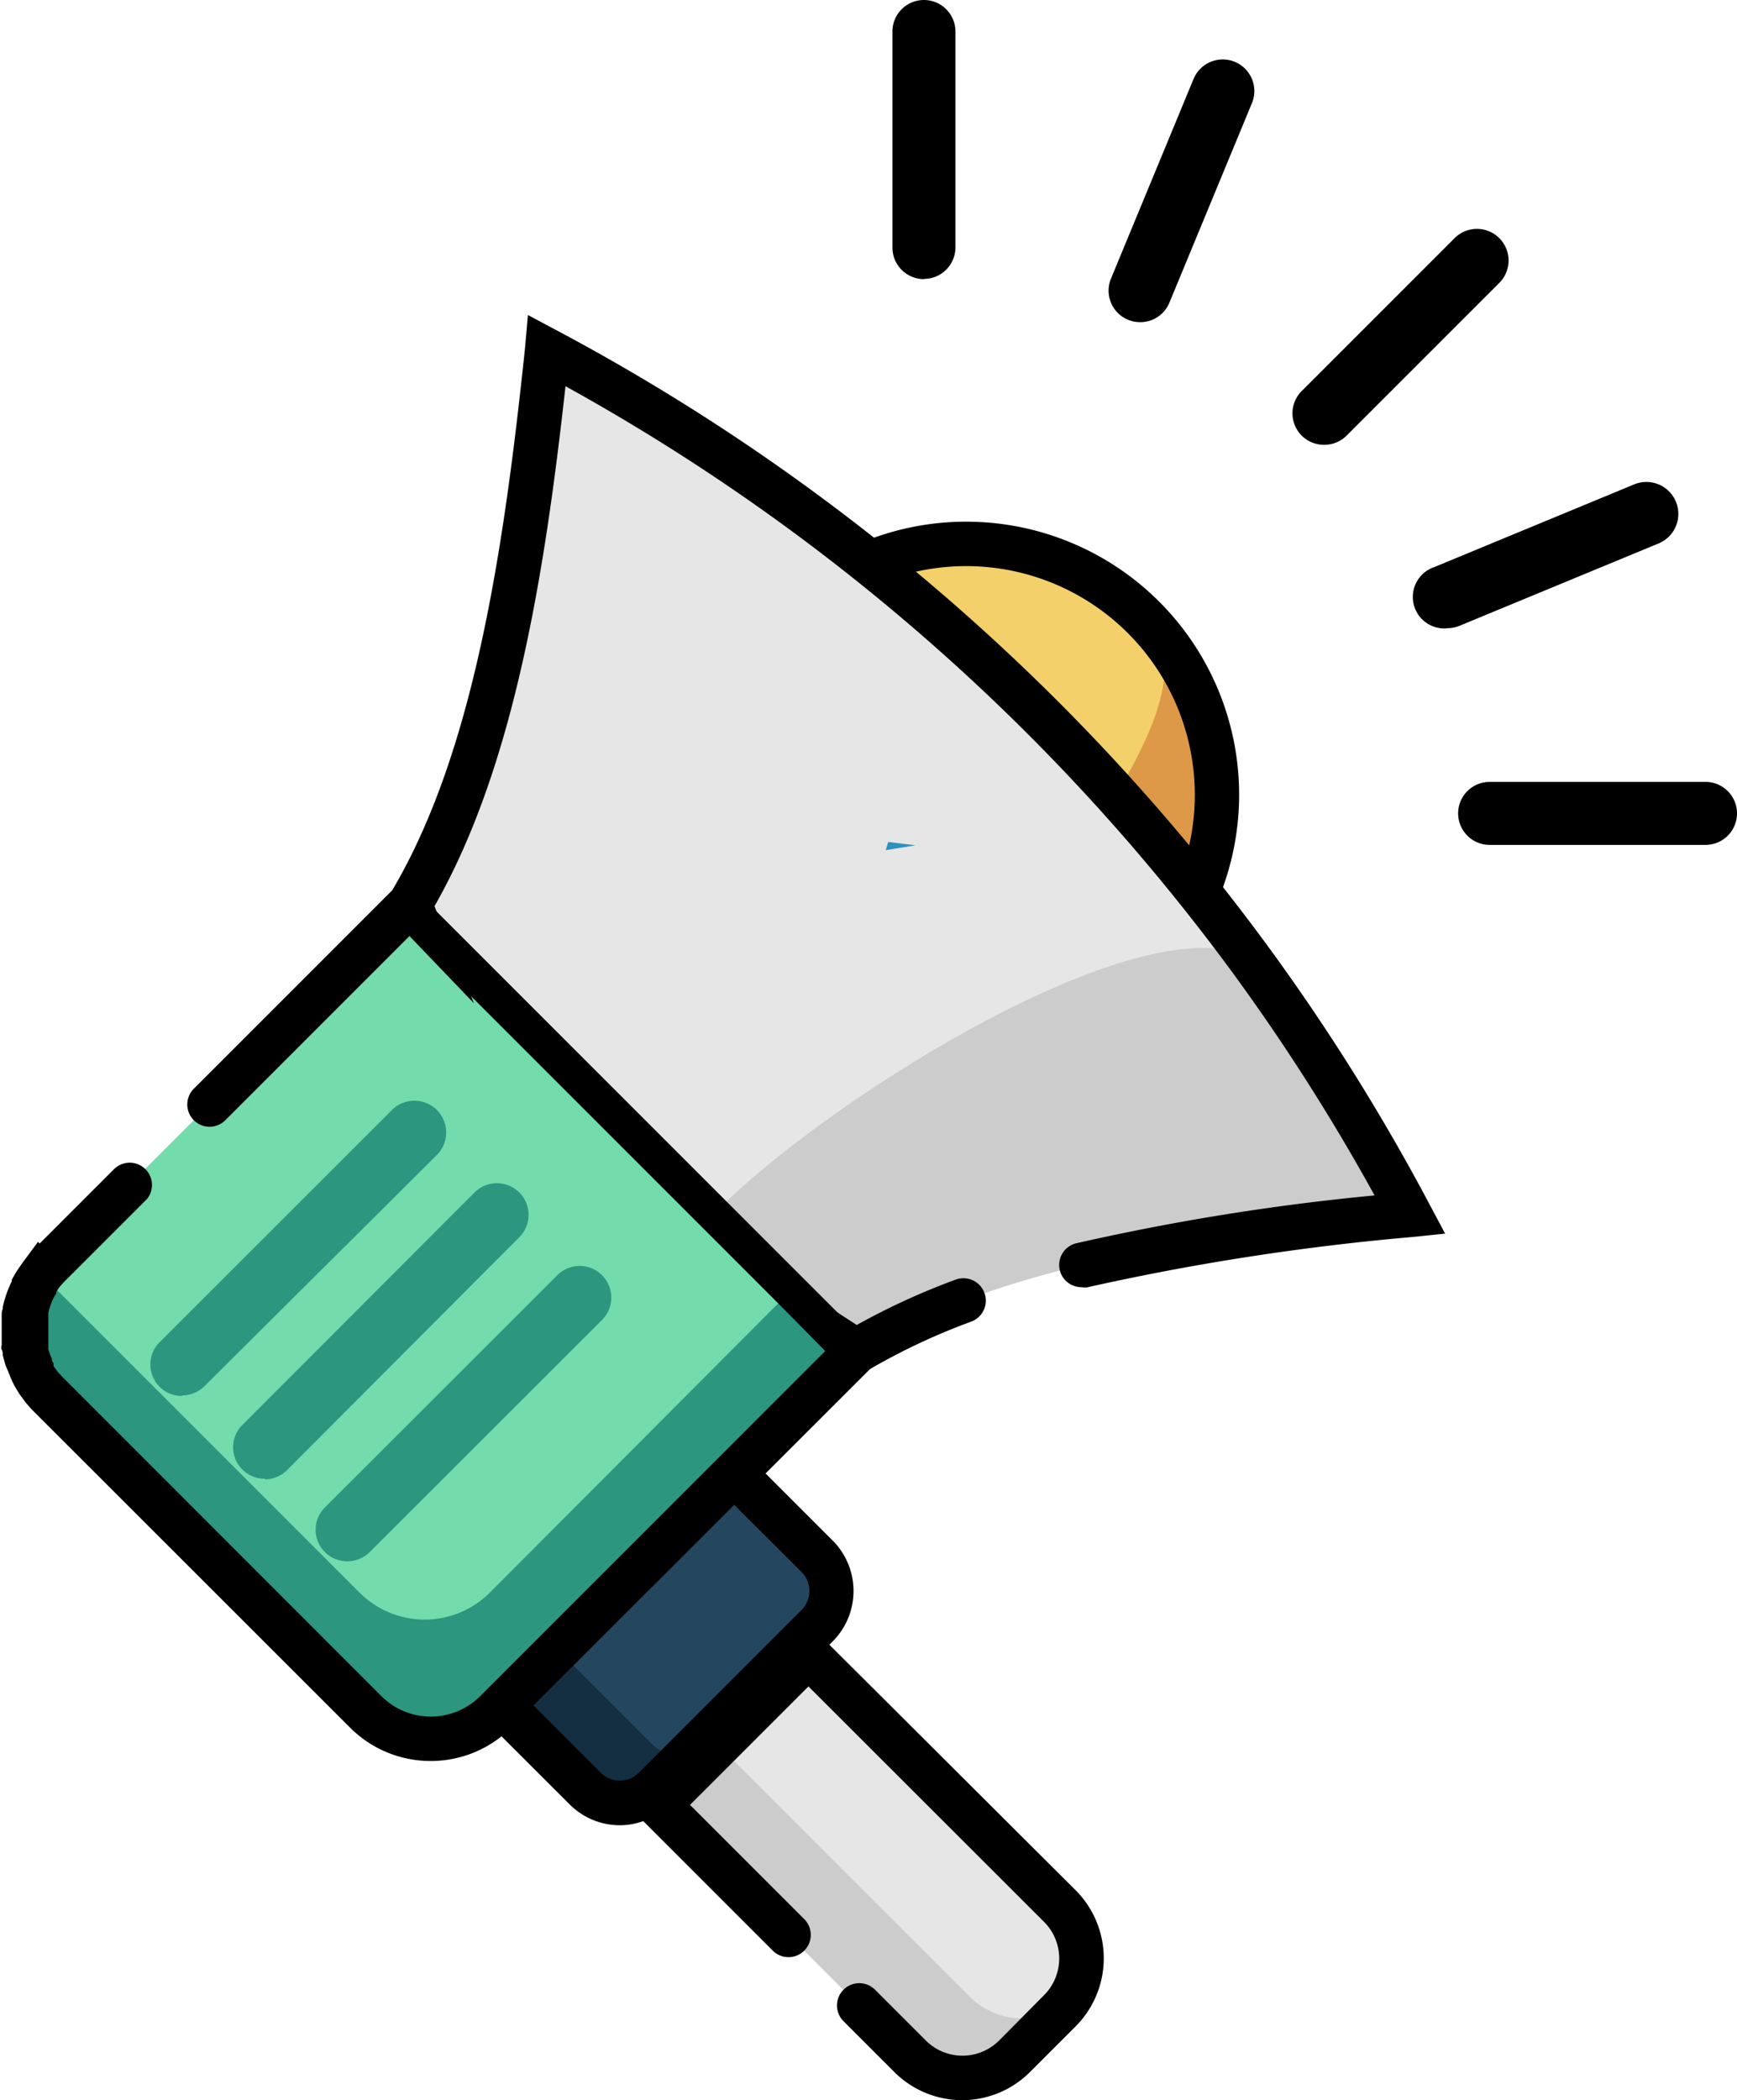
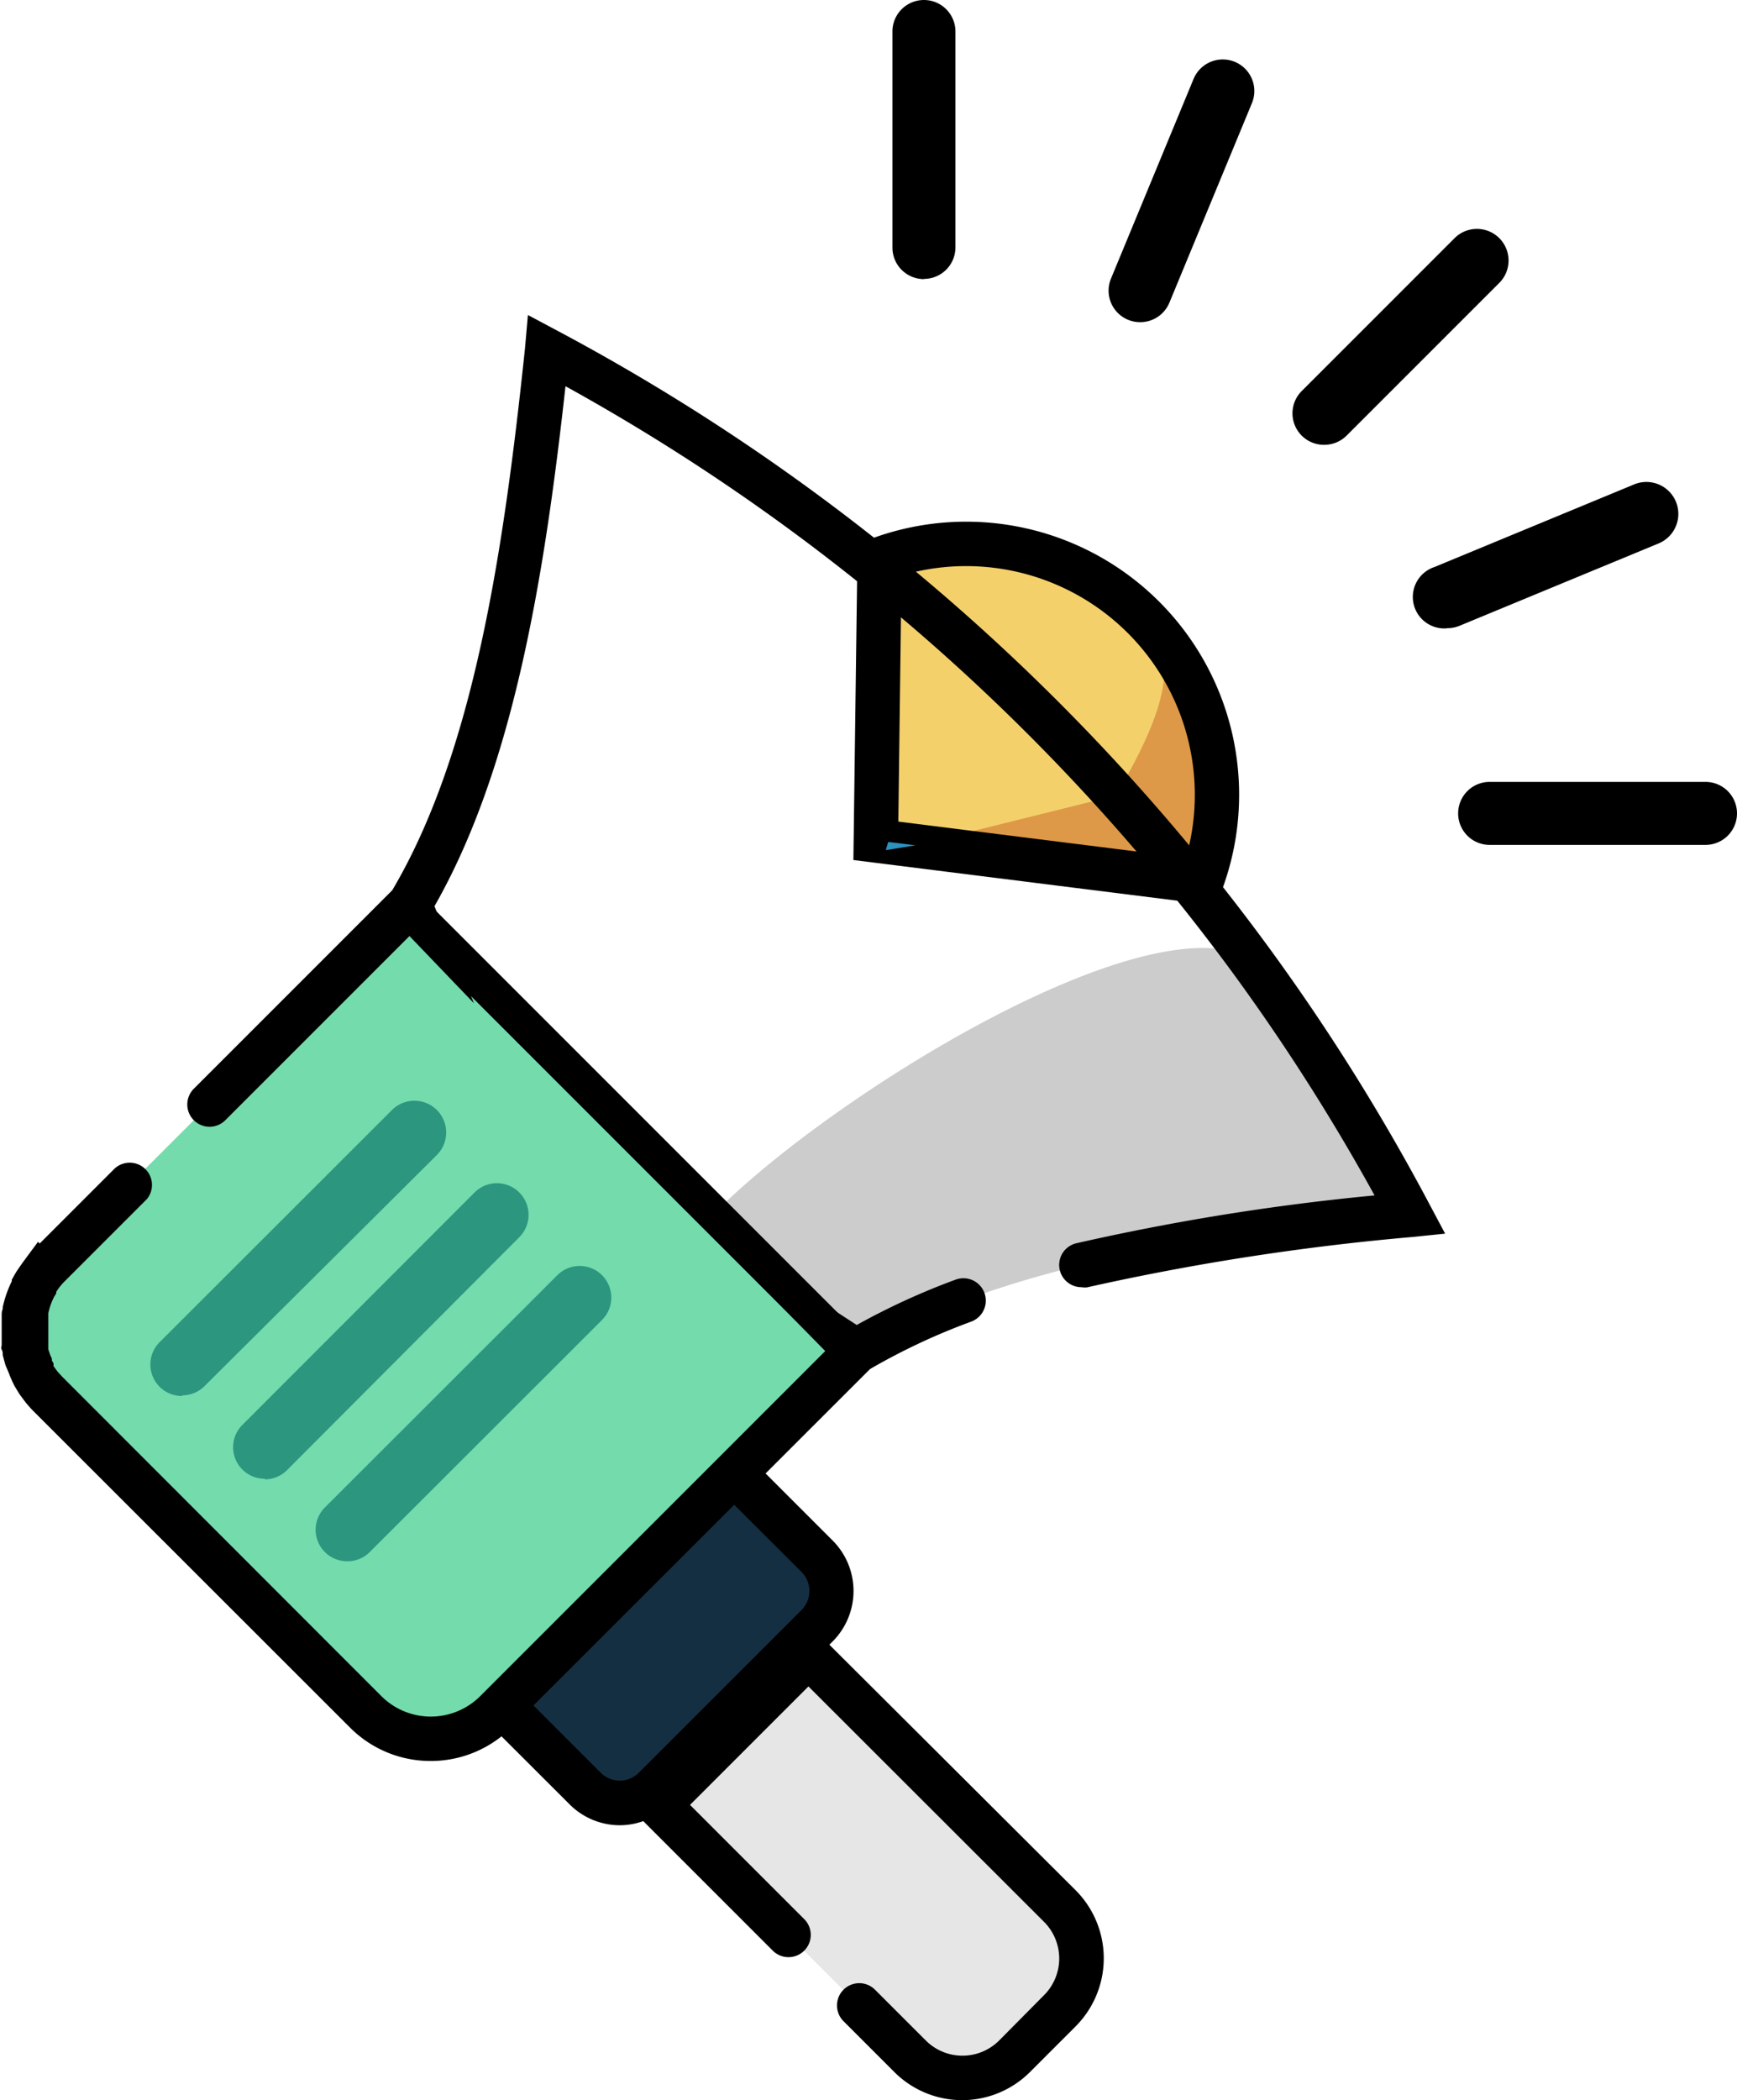
<svg xmlns="http://www.w3.org/2000/svg" id="Layer_1" data-name="Layer 1" viewBox="0 0 82.72 100">
  <defs>
    <style>.cls-1{fill:#152f42;}.cls-2{fill:#24465e;}.cls-3{fill:#f4d06b;}.cls-4{fill:#dd9947;}.cls-5{fill:#e6e6e6;}.cls-6{fill:#ccc;}.cls-7{fill:#2c92bf;}.cls-8{fill:#74dbad;}.cls-9{fill:#2c967f;}</style>
  </defs>
  <title>advertising_and_publishing</title>
  <path class="cls-1" d="M39.11,78.19,34.32,83l-2.95,3a2.34,2.34,0,0,1-3.31,0l-7.48-7.48,14.1-8,4.44,4.44a2.34,2.34,0,0,1,0,3.31Zm0,0" transform="translate(0)" />
-   <path class="cls-2" d="M39.11,78.19,34.32,83A2.34,2.34,0,0,1,31,83l-4.44-4.44,8.11-8.11,4.44,4.44a2.34,2.34,0,0,1,0,3.31Zm0,0" transform="translate(0)" />
  <path d="M29.52,86.91a3.39,3.39,0,0,1-2.4-1l-8.47-8.46,16-9.1,5,5a3.4,3.4,0,0,1,0,4.81l-7.75,7.75A3.39,3.39,0,0,1,29.52,86.91Zm-7.41-9,6.5,6.5a1.28,1.28,0,0,0,1.81,0l7.75-7.75a1.28,1.28,0,0,0,0-1.81L34.31,71Z" transform="translate(0)" />
  <path class="cls-3" d="M57.22,42A11.95,11.95,0,0,0,41.88,26.63L41.71,40Zm0,0" transform="translate(0)" />
  <path class="cls-4" d="M54.54,29.48A11.94,11.94,0,0,1,57.22,42L43.6,40.25l9.54-2.37c2.11-3.59,3.21-6.47,1.4-8.4Zm0,0" transform="translate(0)" />
  <path d="M57.92,43.12,40.64,40.95l.2-15.06.68-.25A13,13,0,0,1,58.21,42.33Zm-15.14-4,13.7,1.72A10.89,10.89,0,0,0,42.93,27.4Z" transform="translate(0)" />
-   <path class="cls-5" d="M59.49,45.59a98.83,98.83,0,0,1,7.66,12.22c-9,.91-19.31,2.31-26.36,6.53L24,53.38,19.52,43.06C23.73,36,25.13,25.69,26,16.7A98.84,98.84,0,0,1,59.49,45.59Zm0,0" transform="translate(0)" />
  <path class="cls-6" d="M59.49,45.59a98.83,98.83,0,0,1,7.66,12.22c-9,.91-19.31,2.31-26.36,6.53l-6.67-6.67C39.6,52.18,54.41,43,59.48,45.59Zm0,0" transform="translate(0)" />
  <path class="cls-5" d="M50.47,95.76l-2.15,2.15a3.53,3.53,0,0,1-5,0l-12-12,7.14-7.14,12,12a3.53,3.53,0,0,1,0,5Zm0,0" transform="translate(0)" />
-   <path class="cls-6" d="M46.17,95.07l-12-12-2.84,2.84,12,12a3.53,3.53,0,0,0,5,0l2.15-2.15a3.57,3.57,0,0,0,.32-.37,3.52,3.52,0,0,1-4.62-.32Zm0,0" transform="translate(0)" />
  <path class="cls-7" d="M43.6,40.25l-1.42.23.12-.39Zm0,0" transform="translate(0)" />
  <path class="cls-8" d="M19.51,43.06,2.34,60.23a4.39,4.39,0,0,0,0,6.21L17.41,81.5a4.39,4.39,0,0,0,6.21,0L40.79,64.33" transform="translate(0)" />
-   <path class="cls-9" d="M23.33,75.83a4.39,4.39,0,0,1-6.21,0L2.06,60.77l-.1-.1a4.39,4.39,0,0,0,.38,5.77L17.41,81.5a4.39,4.39,0,0,0,6.21,0L40.79,64.33l-3-3Zm0,0" transform="translate(0)" />
  <path class="cls-9" d="M8.67,66.47A1.5,1.5,0,0,1,7.61,63.9L18.67,52.85A1.5,1.5,0,1,1,20.8,55L9.74,66a1.5,1.5,0,0,1-1.06.44Zm0,0" transform="translate(0)" />
  <path class="cls-9" d="M12.61,70.41a1.5,1.5,0,0,1-1.06-2.57L22.6,56.78a1.5,1.5,0,0,1,2.13,2.13L13.67,70a1.5,1.5,0,0,1-1.06.44Zm0,0" transform="translate(0)" />
  <path class="cls-9" d="M16.54,74.34a1.5,1.5,0,0,1-1.06-2.57L26.54,60.72a1.5,1.5,0,0,1,2.13,2.13L17.61,73.9a1.5,1.5,0,0,1-1.06.44Zm0,0" transform="translate(0)" />
  <path d="M44,13.29a1.5,1.5,0,0,1-1.5-1.5V1.5a1.5,1.5,0,0,1,3,0V11.78a1.5,1.5,0,0,1-1.5,1.5Zm0,0" transform="translate(0)" />
  <path d="M81.22,40.23H70.94a1.5,1.5,0,0,1,0-3H81.22a1.5,1.5,0,0,1,0,3Zm0,0" transform="translate(0)" />
  <path d="M68.89,29.92A1.5,1.5,0,0,1,68.31,27l9.5-3.93A1.5,1.5,0,0,1,79,25.87l-9.5,3.93a1.49,1.49,0,0,1-.58.11Zm0,0" transform="translate(0)" />
  <path d="M63,21.18A1.5,1.5,0,0,1,62,18.61l7.27-7.27a1.5,1.5,0,0,1,2.13,2.13l-7.27,7.27a1.5,1.5,0,0,1-1.06.44Zm0,0" transform="translate(0)" />
  <path d="M54.3,15.34a1.5,1.5,0,0,1-1.39-2.08l3.93-9.5a1.5,1.5,0,0,1,2.78,1.15l-3.93,9.5a1.5,1.5,0,0,1-1.39.93Zm0,0" transform="translate(0)" />
  <rect x="29.38" y="39.29" width="1.69" height="29.49" transform="translate(-29.35 37.2) rotate(-45)" />
  <path d="M51.5,61.29a1.06,1.06,0,0,1-.25-2.09,111.53,111.53,0,0,1,14.21-2.28,98.17,98.17,0,0,0-6.83-10.7,98.4,98.4,0,0,0-31.7-27.83c-1,9.07-2.48,18.18-6.24,24.76l1.88,4.62L19.5,44.57l-8.77,8.77a1.06,1.06,0,0,1-1.5-1.5l9.45-9.45C22.59,35.78,24,26.09,25,16.6L25.14,15l1.39.74A100.48,100.48,0,0,1,60.34,45a100.23,100.23,0,0,1,7.74,12.35l.74,1.39-1.56.16a117.37,117.37,0,0,0-15.5,2.4A1.06,1.06,0,0,1,51.5,61.29Z" transform="translate(0)" />
  <path d="M20.51,83.85a5.41,5.41,0,0,1-3.85-1.6L1.59,67.19c-.12-.12-.24-.26-.36-.4l-.09-.12,0,0-.2-.27-.1-.16,0,0-.15-.25-.09-.18,0,0-.11-.25-.09-.23L.26,65l-.07-.25-.06-.23c0-.09,0-.17-.05-.26s0-.15,0-.23,0-.18,0-.27,0-.15,0-.22,0-.19,0-.29,0-.11,0-.16v0c0-.11,0-.21,0-.3l0-.13v0c0-.12,0-.23.05-.33l0-.09a5.4,5.4,0,0,1,.43-1.23l0-.07c.06-.11.12-.22.18-.32v0l.06-.1.2-.29.07-.1.74-1,.08.08,3.55-3.55A1.06,1.06,0,0,1,7,57.09L3.09,61a3.32,3.32,0,0,0-.29.33l0,0,0,0-.12.18,0,.07-.11.18,0,0a3.32,3.32,0,0,0-.27.77v.06c0,.06,0,.11,0,.17l0,.12c0,.06,0,.11,0,.17v.06s0,.05,0,.08,0,.12,0,.17,0,.09,0,.13,0,.11,0,.17l0,.14,0,.16,0,.14,0,.15.05.15.05.14.07.15,0,0,0,.09.08.14,0,.06,0,.07.11.15.08.11.22.24L18.16,80.76a3.33,3.33,0,0,0,4.71,0L39.3,64.33l-6-6.12,7.5,4.88a33.27,33.27,0,0,1,4.71-2.16,1.06,1.06,0,0,1,.74,2,30.37,30.37,0,0,0-4.82,2.26L24.36,82.25A5.41,5.41,0,0,1,20.51,83.85Z" transform="translate(0)" />
  <path d="M45.83,100a4.57,4.57,0,0,1-3.24-1.34l-2.42-2.42a1.06,1.06,0,1,1,1.5-1.5l2.42,2.42a2.47,2.47,0,0,0,3.49,0L49.72,95a2.47,2.47,0,0,0,0-3.49L38.5,80.3l-5.64,5.64,5.44,5.44a1.06,1.06,0,0,1-1.5,1.5l-6.94-6.94,8.63-8.63L51.22,90a4.59,4.59,0,0,1,0,6.49l-2.15,2.15A4.57,4.57,0,0,1,45.83,100Z" transform="translate(0)" />
</svg>